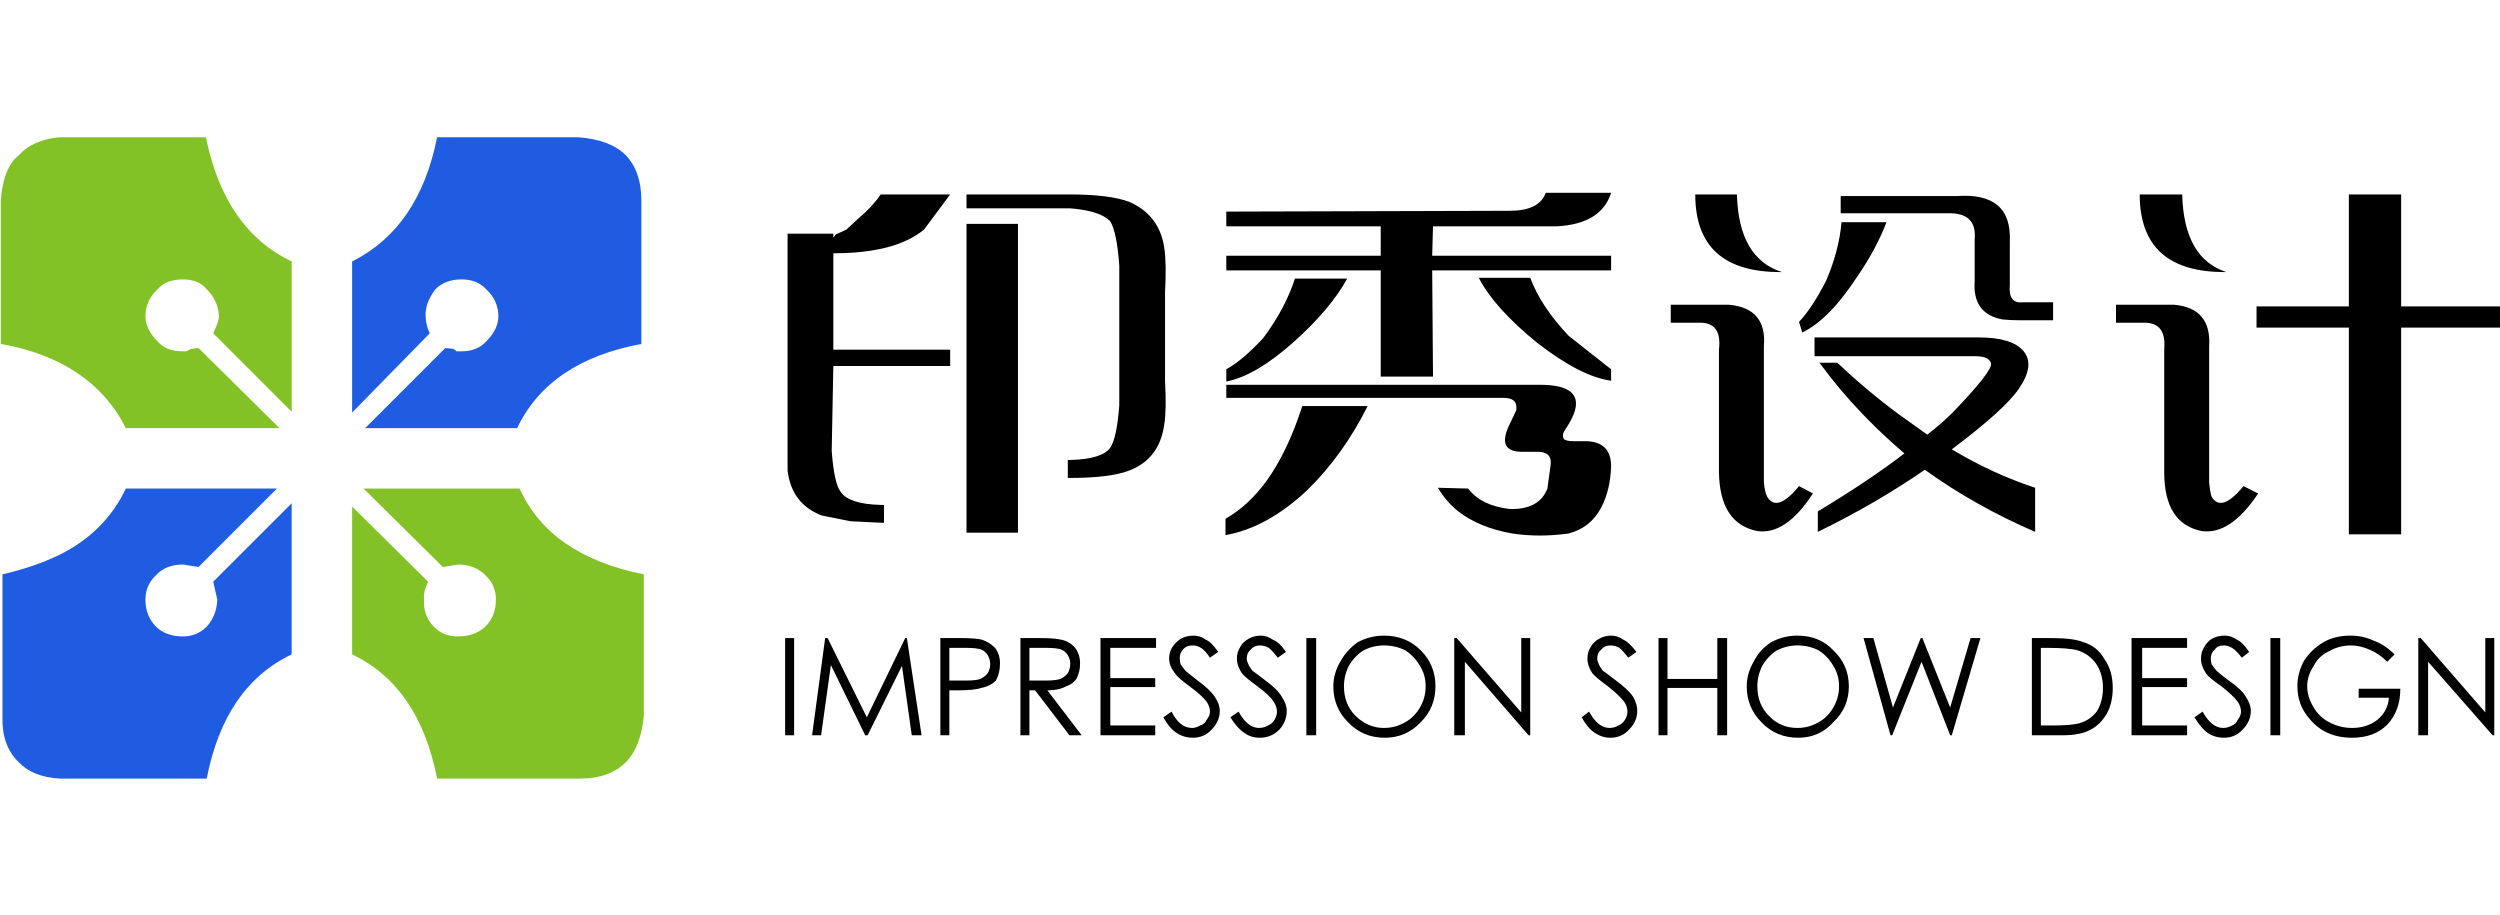
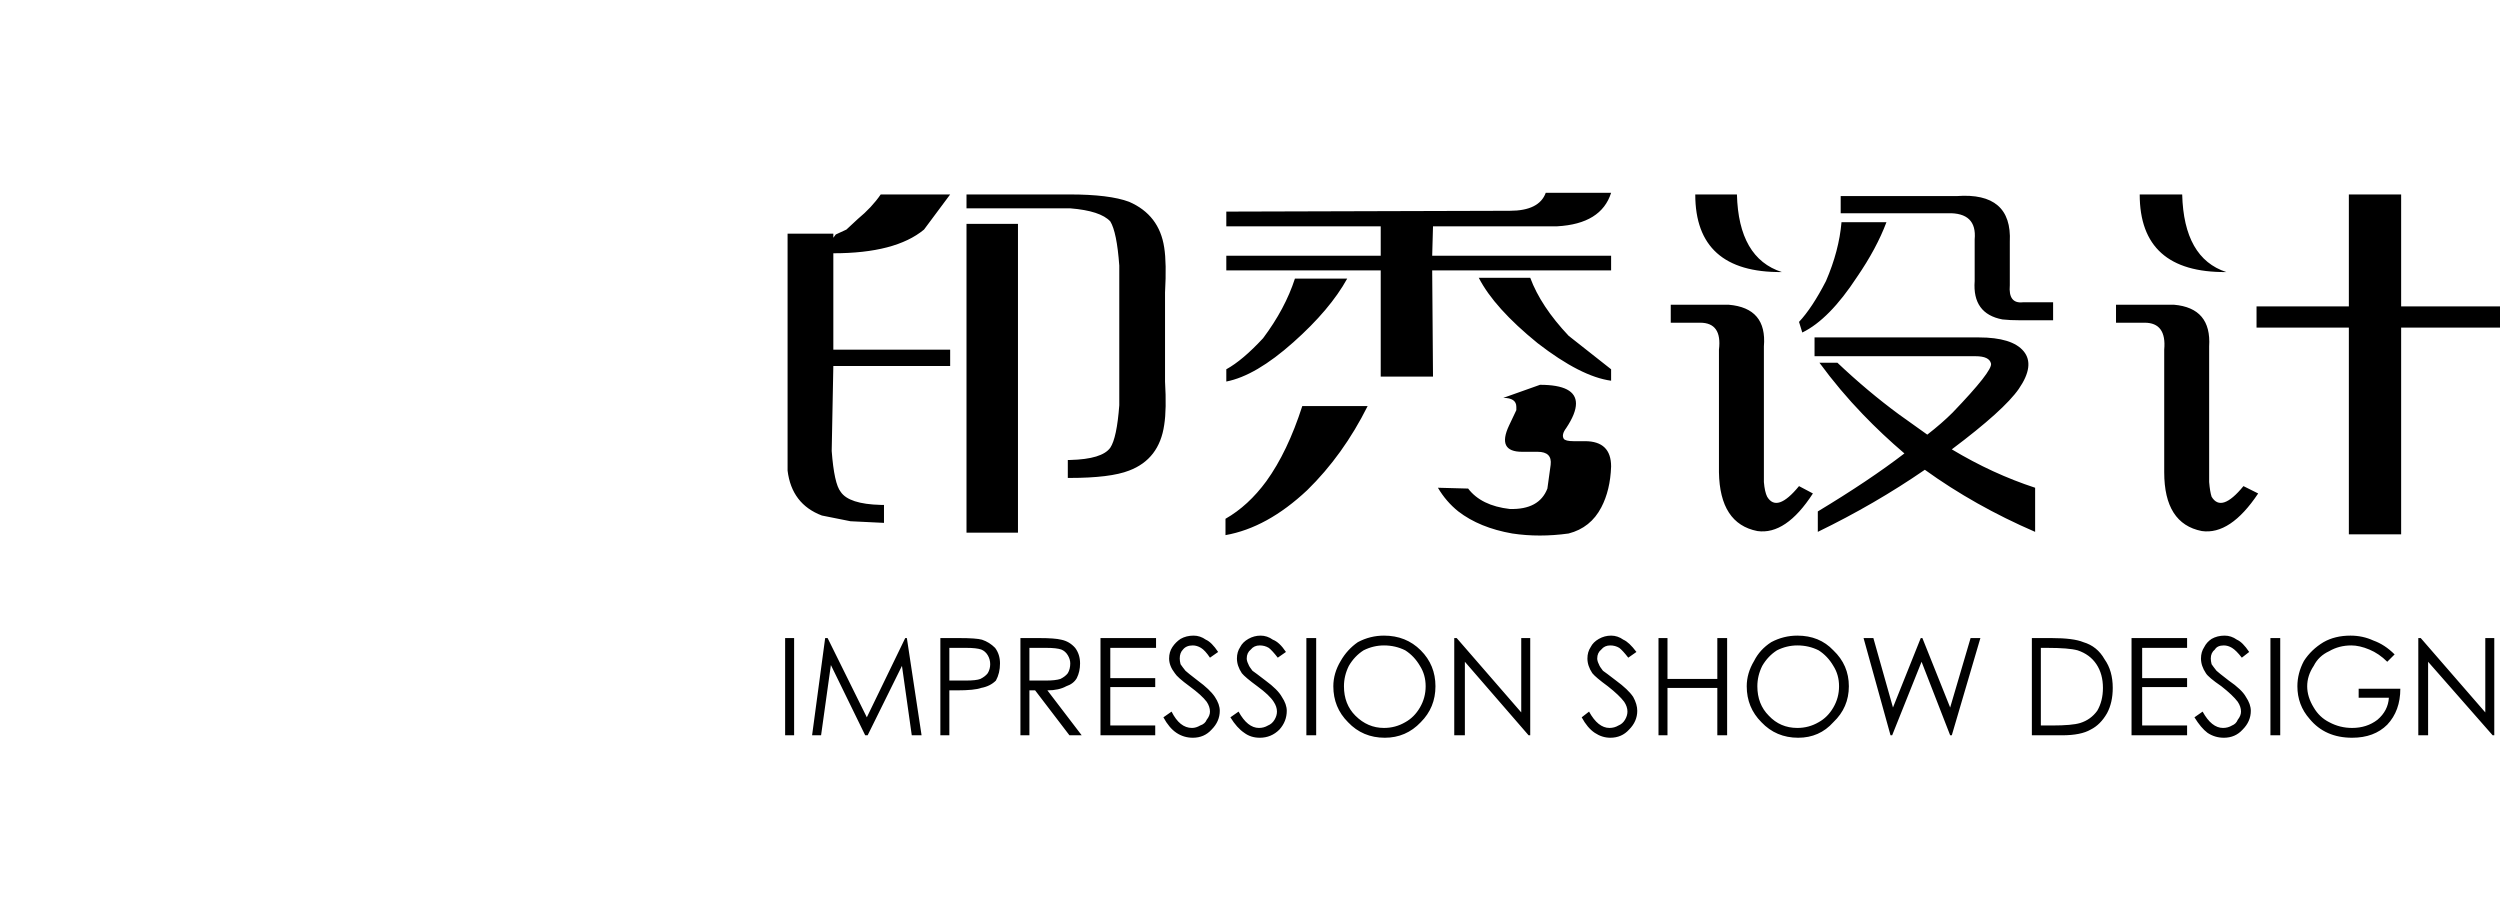
<svg xmlns="http://www.w3.org/2000/svg" xmlns:xlink="http://www.w3.org/1999/xlink" version="1.1" preserveAspectRatio="none" x="0px" y="0px" width="153px" height="56px" viewBox="0 0 153 56">
  <defs>
    <g id="Layer0_0_FILL">
-       <path fill="#83C226" stroke="none" d=" M 39.4 34.05 Q 33.65 32.9 31.8 28.8 L 22.25 28.8 27.1 33.6 28.05 33.45 Q 29.05 33.45 29.7 34.1 30.35 34.7 30.35 35.6 30.35 36.6 29.7 37.25 29.05 37.85 28.05 37.85 27.1 37.85 26.55 37.25 25.9 36.6 25.95 35.6 25.9 35.1 26.2 34.5 L 21.55 29.9 21.55 38.95 Q 25.65 40.9 26.75 46.55 L 35.5 46.55 Q 37.3 46.55 38.3 45.55 39.2 44.65 39.4 42.75 L 39.4 34.05 M 3.9 7.3 Q 3.75 7.3 3.65 7.3 2 7.45 1.15 8.4 0.2 9.15 0.05 11.15 L 0.05 19.95 Q 2.05 20.3 3.65 21.1 6.4 22.5 7.7 25.1 L 17.1 25.1 12.15 20.2 11.7 20.25 11.4 20.4 11.2 20.4 Q 10.15 20.4 9.65 19.8 8.9 19.05 8.9 18.25 8.9 17.3 9.65 16.6 10.15 16 11.2 16 12.15 16 12.65 16.6 13.35 17.3 13.4 18.25 13.4 18.55 13.05 19.3 L 17.85 24.1 17.85 14.9 Q 13.75 12.95 12.6 7.3 L 3.9 7.3 Z" />
-       <path fill="#205CE1" stroke="none" d=" M 11.2 33.45 L 12.15 33.6 16.95 28.8 7.7 28.8 Q 6.45 31.45 3.65 32.85 2.1 33.6 0.15 34.05 L 0.15 42.75 Q 0.1 44.55 1.15 45.55 2 46.45 3.65 46.55 3.75 46.55 3.9 46.55 L 12.65 46.55 Q 13.75 40.9 17.85 38.95 L 17.85 29.7 13.05 34.5 13.3 35.6 Q 13.25 36.6 12.65 37.25 12.05 37.85 11.2 37.85 10.15 37.85 9.55 37.25 8.9 36.6 8.9 35.6 8.9 34.7 9.55 34.1 10.15 33.45 11.2 33.45 M 38.3 8.4 Q 37.35 7.45 35.4 7.3 L 26.75 7.3 Q 25.65 12.85 21.55 14.9 L 21.55 24.15 26.3 19.3 Q 26.05 18.75 26.05 18.25 26 17.45 26.65 16.6 27.25 16 28.25 16 29.2 16 29.75 16.6 30.5 17.3 30.5 18.25 30.5 19.05 29.75 19.8 29.2 20.4 28.25 20.4 L 27.95 20.4 27.75 20.25 27.25 20.2 22.35 25.1 31.65 25.1 Q 33.6 21 39.25 19.95 L 39.25 11.15 Q 39.25 9.4 38.3 8.4 Z" />
-       <path fill="#000000" stroke="none" d=" M 62.3 31.5 L 62.3 12.6 59.15 12.6 59.15 31.5 62.3 31.5 M 73.5 38.55 Q 73.75 38.7 74.05 39.15 L 74.55 38.8 Q 74.15 38.2 73.8 38.05 73.45 37.8 73.05 37.8 72.6 37.8 72.25 38 71.95 38.2 71.75 38.5 71.55 38.8 71.55 39.2 71.55 39.65 71.9 40.1 72.05 40.35 72.8 40.9 73.55 41.45 73.85 41.85 74.05 42.15 74.05 42.45 74.05 42.7 73.85 42.95 73.75 43.2 73.45 43.3 73.2 43.45 72.95 43.45 72.2 43.45 71.7 42.45 L 71.2 42.8 Q 71.55 43.45 72 43.75 72.45 44.05 73 44.05 73.7 44.05 74.15 43.55 74.65 43.05 74.65 42.4 74.65 42 74.35 41.55 74.05 41.1 73.3 40.55 72.65 40.05 72.55 39.95 72.35 39.7 72.25 39.55 72.2 39.35 72.2 39.2 72.2 38.85 72.4 38.65 72.6 38.4 73 38.4 73.25 38.4 73.5 38.55 M 77.15 37.8 Q 76.75 37.8 76.4 38 76.05 38.2 75.9 38.5 75.7 38.8 75.7 39.2 75.7 39.65 76 40.1 76.2 40.35 76.95 40.9 77.7 41.45 77.95 41.85 78.15 42.15 78.15 42.45 78.15 42.7 78 42.95 77.85 43.2 77.6 43.3 77.35 43.45 77.05 43.45 76.35 43.45 75.8 42.45 L 75.3 42.8 Q 75.7 43.45 76.15 43.75 76.55 44.05 77.1 44.05 77.8 44.05 78.3 43.55 78.75 43.05 78.75 42.4 78.75 42 78.45 41.55 78.2 41.1 77.45 40.55 76.8 40.05 76.65 39.95 76.45 39.7 76.4 39.55 76.3 39.35 76.3 39.2 76.3 38.85 76.55 38.65 76.75 38.4 77.1 38.4 77.4 38.4 77.65 38.55 77.85 38.7 78.2 39.15 L 78.7 38.8 Q 78.3 38.2 77.9 38.05 77.55 37.8 77.15 37.8 M 80.55 37.95 L 79.95 37.95 79.95 43.9 80.55 43.9 80.55 37.95 M 65.9 40.4 Q 66.1 40 66.1 39.5 66.1 38.95 65.8 38.55 65.45 38.15 64.95 38.05 64.55 37.95 63.6 37.95 L 62.45 37.95 62.45 43.9 63 43.9 63 41.15 63.35 41.15 65.45 43.9 66.2 43.9 64.1 41.15 Q 64.8 41.15 65.25 40.9 65.7 40.75 65.9 40.4 M 64.05 38.55 Q 64.65 38.55 64.95 38.65 65.2 38.75 65.35 39 65.5 39.25 65.5 39.5 65.5 39.85 65.35 40.1 65.2 40.3 64.9 40.45 64.6 40.55 64 40.55 L 63 40.55 63 38.55 64.05 38.55 M 70.75 38.55 L 70.75 37.95 67.35 37.95 67.35 43.9 70.7 43.9 70.7 43.3 67.95 43.3 67.95 40.95 70.7 40.95 70.7 40.4 67.95 40.4 67.95 38.55 70.75 38.55 M 75 31.65 Q 77.55 31.2 80 28.9 82.2 26.75 83.7 23.75 L 79.7 23.75 Q 78.8 26.55 77.5 28.35 76.4 29.85 75 30.65 L 75 31.65 M 60.1 38.05 Q 59.75 37.95 58.7 37.95 L 57.55 37.95 57.55 43.9 58.1 43.9 58.1 41.15 58.55 41.15 Q 59.65 41.15 60.05 41 60.6 40.9 60.95 40.55 61.2 40.1 61.2 39.5 61.2 38.95 60.9 38.55 60.55 38.2 60.1 38.05 M 60.45 39 Q 60.6 39.25 60.6 39.55 60.6 39.85 60.45 40.1 60.3 40.3 60 40.45 59.75 40.55 59.1 40.55 L 58.1 40.55 58.1 38.55 59.15 38.55 Q 59.75 38.55 60.05 38.65 60.3 38.75 60.45 39 M 50.5 37.95 L 49.7 43.9 50.25 43.9 50.85 39.6 52.95 43.9 53.1 43.9 55.2 39.65 55.8 43.9 56.4 43.9 55.5 37.95 55.4 37.95 53.05 42.8 50.65 37.95 50.5 37.95 M 48.05 37.95 L 48.05 43.9 48.6 43.9 48.6 37.95 48.05 37.95 M 53.9 10.8 Q 53.35 11.6 52.5 12.3 L 51.8 12.95 51.15 13.25 51 13.45 51 13.2 48.2 13.2 48.2 27.7 Q 48.45 29.75 50.3 30.45 L 52.05 30.8 54.1 30.9 54.1 29.8 53.9 29.8 Q 51.95 29.75 51.45 29 51.05 28.5 50.9 26.5 L 51 21.3 58.15 21.3 58.15 20.3 51 20.3 51 14.4 Q 54.8 14.4 56.55 12.95 L 58.15 10.8 53.9 10.8 M 75.05 22.25 Q 76.85 21.9 79.15 19.85 81.4 17.85 82.45 15.95 L 79.25 15.95 Q 78.65 17.8 77.3 19.6 76.05 20.95 75.05 21.5 L 75.05 22.25 M 69.1 11.25 Q 67.9 10.8 65.45 10.8 L 59.15 10.8 59.15 11.65 65.5 11.65 Q 67.35 11.8 67.95 12.45 68.35 13.1 68.5 15.15 L 68.5 23.7 Q 68.35 25.7 67.95 26.3 67.45 27 65.5 27.05 L 65.35 27.05 65.35 28.15 65.45 28.15 Q 67.95 28.15 69.1 27.7 70.95 27 71.25 24.9 71.4 23.95 71.3 22.25 L 71.3 16.8 Q 71.4 15 71.25 14.05 70.95 12.05 69.1 11.25 M 121.2 37.95 L 120.6 37.95 119.35 42.2 117.65 37.95 117.55 37.95 115.85 42.2 114.65 37.95 114.05 37.95 115.7 43.9 115.8 43.9 117.6 39.4 119.35 43.9 119.45 43.9 121.2 37.95 M 102.05 41 L 105.1 41 105.1 43.9 105.7 43.9 105.7 37.95 105.1 37.95 105.1 40.45 102.05 40.45 102.05 37.95 101.5 37.95 101.5 43.9 102.05 43.9 102.05 41 M 108.4 38.2 Q 107.7 38.65 107.35 39.35 106.9 40.1 106.9 40.9 106.9 42.2 107.8 43.1 108.7 44.05 110.05 44.05 111.35 44.05 112.2 43.1 113.15 42.2 113.15 40.9 113.15 39.6 112.2 38.7 111.35 37.8 110 37.8 109.15 37.8 108.4 38.2 M 110 38.4 Q 110.7 38.4 111.3 38.7 111.85 39.05 112.2 39.65 112.55 40.2 112.55 40.9 112.55 41.6 112.2 42.2 111.85 42.8 111.3 43.1 110.7 43.45 110 43.45 108.95 43.45 108.25 42.7 107.55 42 107.55 40.9 107.55 40.25 107.85 39.65 108.2 39.05 108.75 38.7 109.35 38.4 110 38.4 M 100.15 38.8 Q 99.7 38.2 99.35 38.05 99 37.8 98.6 37.8 98.2 37.8 97.85 38 97.5 38.2 97.35 38.5 97.15 38.8 97.15 39.2 97.15 39.65 97.45 40.1 97.65 40.35 98.4 40.9 99.1 41.45 99.4 41.85 99.6 42.15 99.6 42.45 99.6 42.7 99.45 42.95 99.3 43.2 99.05 43.3 98.8 43.45 98.5 43.45 97.8 43.45 97.25 42.45 L 96.8 42.8 Q 97.15 43.45 97.6 43.75 98.05 44.05 98.55 44.05 99.25 44.05 99.7 43.55 100.2 43.05 100.2 42.4 100.2 42 99.95 41.55 99.65 41.1 98.9 40.55 98.25 40.05 98.1 39.95 97.9 39.7 97.85 39.55 97.75 39.35 97.75 39.2 97.75 38.85 98 38.65 98.2 38.4 98.55 38.4 98.85 38.4 99.1 38.55 99.3 38.7 99.65 39.15 L 100.15 38.8 M 86.95 43.1 Q 87.85 42.2 87.85 40.9 87.85 39.6 86.95 38.7 86.05 37.8 84.7 37.8 83.85 37.8 83.1 38.2 82.45 38.65 82.05 39.35 81.6 40.1 81.6 40.9 81.6 42.2 82.5 43.1 83.4 44.05 84.75 44.05 86.05 44.05 86.95 43.1 M 87.25 40.9 Q 87.25 41.6 86.9 42.2 86.55 42.8 86 43.1 85.4 43.45 84.7 43.45 83.7 43.45 82.95 42.7 82.25 42 82.25 40.9 82.25 40.25 82.55 39.65 82.9 39.05 83.45 38.7 84.05 38.4 84.7 38.4 85.4 38.4 86 38.7 86.55 39.05 86.9 39.65 87.25 40.2 87.25 40.9 M 89.15 37.95 L 89 37.95 89 43.9 89.65 43.9 89.65 39.4 93.55 43.9 93.65 43.9 93.65 37.95 93.1 37.95 93.1 42.5 89.15 37.95 M 96 19.45 Q 94.3 17.65 93.65 15.9 L 90.5 15.9 Q 91.45 17.75 94.1 19.9 96.75 21.95 98.6 22.2 L 98.6 21.5 96 19.45 M 92 23.25 Q 92.8 23.25 92.8 23.8 L 92.8 24 92.35 24.95 Q 91.6 26.55 93.15 26.55 L 94.1 26.55 Q 95 26.55 94.9 27.35 L 94.7 28.8 Q 94.2 30.1 92.4 30.05 90.65 29.85 89.85 28.8 L 88 28.75 Q 88.5 29.6 89.25 30.2 90.55 31.2 92.55 31.55 94.2 31.8 96 31.55 97.35 31.2 98 29.95 98.55 28.9 98.6 27.45 98.6 25.9 97 25.9 L 96.3 25.9 Q 95.8 25.9 95.7 25.75 95.55 25.5 95.85 25.1 96.45 24.2 96.45 23.6 96.45 22.45 94.25 22.45 L 75.05 22.45 75.05 23.25 92 23.25 M 98.6 10.7 L 94.6 10.7 Q 94.2 11.8 92.4 11.8 L 75.05 11.85 75.05 12.75 84.5 12.75 84.5 14.55 75.05 14.55 75.05 15.45 84.5 15.45 84.5 21.95 87.7 21.95 87.65 15.45 98.6 15.45 98.6 14.55 87.65 14.55 87.7 12.75 95.3 12.75 Q 98 12.6 98.6 10.7 M 110.1 18.6 L 110.3 19.25 Q 111.95 18.45 113.65 15.85 114.85 14.1 115.45 12.5 L 112.7 12.5 Q 112.55 14.25 111.75 16.1 110.9 17.75 110.1 18.6 M 102.25 18.65 L 104.05 18.65 Q 105.4 18.65 105.2 20.3 L 105.2 27.8 Q 105.25 30.95 107.55 31.4 109.3 31.65 110.95 29.1 L 110.1 28.65 Q 108.75 30.3 108.15 29.3 108 29 107.95 28.4 L 107.95 20.1 Q 108.15 17.75 105.8 17.55 L 102.25 17.55 102.25 18.65 M 106.3 10.8 L 103.75 10.8 Q 103.75 15.6 109.05 15.55 106.4 14.7 106.3 10.8 M 148.15 37.95 L 148 37.95 148 43.9 148.6 43.9 148.6 39.4 152.55 43.9 152.65 43.9 152.65 37.95 152.1 37.95 152.1 42.5 148.15 37.95 M 139.55 37.95 L 138.95 37.95 138.95 43.9 139.55 43.9 139.55 37.95 M 140.6 40.9 Q 140.6 42.05 141.35 42.9 142.3 44.05 143.95 44.05 145.3 44.05 146.1 43.25 146.9 42.4 146.9 41.05 L 144.35 41.05 144.35 41.6 146.2 41.6 Q 146.15 42.4 145.5 42.95 144.85 43.45 143.95 43.45 143.2 43.45 142.55 43.1 141.95 42.8 141.6 42.2 141.2 41.55 141.2 40.9 141.2 40.25 141.6 39.65 141.9 39.05 142.55 38.75 143.15 38.4 143.9 38.4 144.4 38.4 145 38.65 145.6 38.9 146.1 39.4 L 146.55 38.95 Q 145.95 38.35 145.25 38.1 144.6 37.8 143.85 37.8 142.9 37.8 142.2 38.2 141.45 38.65 141 39.35 140.6 40.1 140.6 40.9 M 137.2 39.15 L 137.65 38.8 Q 137.25 38.2 136.9 38.05 136.55 37.8 136.15 37.8 135.7 37.8 135.35 38 135.05 38.2 134.9 38.5 134.7 38.8 134.7 39.2 134.7 39.65 135 40.1 135.15 40.35 135.95 40.9 136.65 41.45 136.95 41.85 137.15 42.15 137.15 42.45 137.15 42.7 136.95 42.95 136.85 43.2 136.6 43.3 136.35 43.45 136.05 43.45 135.35 43.45 134.8 42.45 L 134.3 42.8 Q 134.7 43.45 135.1 43.75 135.55 44.05 136.1 44.05 136.8 44.05 137.25 43.55 137.75 43.05 137.75 42.4 137.75 42 137.45 41.55 137.2 41.1 136.4 40.55 135.75 40.05 135.65 39.95 135.45 39.7 135.35 39.55 135.3 39.35 135.3 39.2 135.3 38.85 135.55 38.65 135.7 38.4 136.1 38.4 136.35 38.4 136.6 38.55 136.85 38.7 137.2 39.15 M 131.1 43.3 L 131.1 40.95 133.85 40.95 133.85 40.4 131.1 40.4 131.1 38.55 133.85 38.55 133.85 37.95 130.45 37.95 130.45 43.9 133.85 43.9 133.85 43.3 131.1 43.3 M 128.8 39.25 Q 128.35 38.45 127.5 38.2 126.9 37.95 125.55 37.95 L 124.35 37.95 124.35 43.9 126.2 43.9 Q 127.35 43.9 127.95 43.55 128.55 43.25 128.95 42.55 129.3 41.9 129.3 41 129.3 39.95 128.8 39.25 M 127.15 38.7 Q 127.9 38.95 128.3 39.55 128.7 40.15 128.7 41 128.7 41.8 128.35 42.4 127.95 42.95 127.3 43.15 126.8 43.3 125.6 43.3 L 124.9 43.3 124.9 38.55 125.3 38.55 Q 126.6 38.55 127.15 38.7 M 130.95 10.8 Q 130.95 15.6 136.25 15.55 133.65 14.7 133.55 10.8 L 130.95 10.8 M 129.5 18.65 L 131.25 18.65 Q 132.6 18.65 132.45 20.3 L 132.45 27.8 Q 132.45 30.95 134.75 31.4 136.5 31.65 138.2 29.1 L 137.3 28.65 Q 135.95 30.3 135.35 29.3 135.25 29 135.2 28.4 L 135.2 20.1 Q 135.35 17.75 133.05 17.55 L 129.5 17.55 129.5 18.65 M 123.55 22.7 Q 124.55 21.25 123.85 20.4 123.15 19.55 121.1 19.55 L 111.05 19.55 111.05 20.7 120.9 20.7 Q 121.75 20.7 121.85 21.15 121.95 21.6 119.5 24.15 118.85 24.8 117.95 25.5 117.1 24.9 116.2 24.25 114.3 22.85 112.45 21.1 L 111.35 21.1 Q 112.6 22.8 114 24.25 115.2 25.5 116.55 26.65 114.4 28.3 111.25 30.2 L 111.25 31.45 Q 114.75 29.75 117.8 27.65 120.85 29.85 124.55 31.45 L 124.55 28.75 Q 121.95 27.9 119.45 26.4 122.65 24 123.55 22.7 M 125.65 18.5 L 125.65 17.4 123.8 17.4 Q 122.9 17.5 123 16.35 L 123 13.7 Q 123.15 10.65 119.75 10.9 L 112.65 10.9 112.65 11.95 119.2 11.95 Q 121 11.9 120.85 13.55 L 120.85 16.1 Q 120.7 18.1 122.55 18.45 123 18.5 123.6 18.5 L 125.65 18.5 M 146.95 10.8 L 143.75 10.8 143.75 17.65 138.1 17.65 138.1 18.95 143.75 18.95 143.75 31.6 146.95 31.6 146.95 18.95 153 18.95 153 17.65 146.95 17.65 146.95 10.8 Z" />
+       <path fill="#000000" stroke="none" d=" M 62.3 31.5 L 62.3 12.6 59.15 12.6 59.15 31.5 62.3 31.5 M 73.5 38.55 Q 73.75 38.7 74.05 39.15 L 74.55 38.8 Q 74.15 38.2 73.8 38.05 73.45 37.8 73.05 37.8 72.6 37.8 72.25 38 71.95 38.2 71.75 38.5 71.55 38.8 71.55 39.2 71.55 39.65 71.9 40.1 72.05 40.35 72.8 40.9 73.55 41.45 73.85 41.85 74.05 42.15 74.05 42.45 74.05 42.7 73.85 42.95 73.75 43.2 73.45 43.3 73.2 43.45 72.95 43.45 72.2 43.45 71.7 42.45 L 71.2 42.8 Q 71.55 43.45 72 43.75 72.45 44.05 73 44.05 73.7 44.05 74.15 43.55 74.65 43.05 74.65 42.4 74.65 42 74.35 41.55 74.05 41.1 73.3 40.55 72.65 40.05 72.55 39.95 72.35 39.7 72.25 39.55 72.2 39.35 72.2 39.2 72.2 38.85 72.4 38.65 72.6 38.4 73 38.4 73.25 38.4 73.5 38.55 M 77.15 37.8 Q 76.75 37.8 76.4 38 76.05 38.2 75.9 38.5 75.7 38.8 75.7 39.2 75.7 39.65 76 40.1 76.2 40.35 76.95 40.9 77.7 41.45 77.95 41.85 78.15 42.15 78.15 42.45 78.15 42.7 78 42.95 77.85 43.2 77.6 43.3 77.35 43.45 77.05 43.45 76.35 43.45 75.8 42.45 L 75.3 42.8 Q 75.7 43.45 76.15 43.75 76.55 44.05 77.1 44.05 77.8 44.05 78.3 43.55 78.75 43.05 78.75 42.4 78.75 42 78.45 41.55 78.2 41.1 77.45 40.55 76.8 40.05 76.65 39.95 76.45 39.7 76.4 39.55 76.3 39.35 76.3 39.2 76.3 38.85 76.55 38.65 76.75 38.4 77.1 38.4 77.4 38.4 77.65 38.55 77.85 38.7 78.2 39.15 L 78.7 38.8 Q 78.3 38.2 77.9 38.05 77.55 37.8 77.15 37.8 M 80.55 37.95 L 79.95 37.95 79.95 43.9 80.55 43.9 80.55 37.95 M 65.9 40.4 Q 66.1 40 66.1 39.5 66.1 38.95 65.8 38.55 65.45 38.15 64.95 38.05 64.55 37.95 63.6 37.95 L 62.45 37.95 62.45 43.9 63 43.9 63 41.15 63.35 41.15 65.45 43.9 66.2 43.9 64.1 41.15 Q 64.8 41.15 65.25 40.9 65.7 40.75 65.9 40.4 M 64.05 38.55 Q 64.65 38.55 64.95 38.65 65.2 38.75 65.35 39 65.5 39.25 65.5 39.5 65.5 39.85 65.35 40.1 65.2 40.3 64.9 40.45 64.6 40.55 64 40.55 L 63 40.55 63 38.55 64.05 38.55 M 70.75 38.55 L 70.75 37.95 67.35 37.95 67.35 43.9 70.7 43.9 70.7 43.3 67.95 43.3 67.95 40.95 70.7 40.95 70.7 40.4 67.95 40.4 67.95 38.55 70.75 38.55 M 75 31.65 Q 77.55 31.2 80 28.9 82.2 26.75 83.7 23.75 L 79.7 23.75 Q 78.8 26.55 77.5 28.35 76.4 29.85 75 30.65 L 75 31.65 M 60.1 38.05 Q 59.75 37.95 58.7 37.95 L 57.55 37.95 57.55 43.9 58.1 43.9 58.1 41.15 58.55 41.15 Q 59.65 41.15 60.05 41 60.6 40.9 60.95 40.55 61.2 40.1 61.2 39.5 61.2 38.95 60.9 38.55 60.55 38.2 60.1 38.05 M 60.45 39 Q 60.6 39.25 60.6 39.55 60.6 39.85 60.45 40.1 60.3 40.3 60 40.45 59.75 40.55 59.1 40.55 L 58.1 40.55 58.1 38.55 59.15 38.55 Q 59.75 38.55 60.05 38.65 60.3 38.75 60.45 39 M 50.5 37.95 L 49.7 43.9 50.25 43.9 50.85 39.6 52.95 43.9 53.1 43.9 55.2 39.65 55.8 43.9 56.4 43.9 55.5 37.95 55.4 37.95 53.05 42.8 50.65 37.95 50.5 37.95 M 48.05 37.95 L 48.05 43.9 48.6 43.9 48.6 37.95 48.05 37.95 M 53.9 10.8 Q 53.35 11.6 52.5 12.3 L 51.8 12.95 51.15 13.25 51 13.45 51 13.2 48.2 13.2 48.2 27.7 Q 48.45 29.75 50.3 30.45 L 52.05 30.8 54.1 30.9 54.1 29.8 53.9 29.8 Q 51.95 29.75 51.45 29 51.05 28.5 50.9 26.5 L 51 21.3 58.15 21.3 58.15 20.3 51 20.3 51 14.4 Q 54.8 14.4 56.55 12.95 L 58.15 10.8 53.9 10.8 M 75.05 22.25 Q 76.85 21.9 79.15 19.85 81.4 17.85 82.45 15.95 L 79.25 15.95 Q 78.65 17.8 77.3 19.6 76.05 20.95 75.05 21.5 L 75.05 22.25 M 69.1 11.25 Q 67.9 10.8 65.45 10.8 L 59.15 10.8 59.15 11.65 65.5 11.65 Q 67.35 11.8 67.95 12.45 68.35 13.1 68.5 15.15 L 68.5 23.7 Q 68.35 25.7 67.95 26.3 67.45 27 65.5 27.05 L 65.35 27.05 65.35 28.15 65.45 28.15 Q 67.95 28.15 69.1 27.7 70.95 27 71.25 24.9 71.4 23.95 71.3 22.25 L 71.3 16.8 Q 71.4 15 71.25 14.05 70.95 12.05 69.1 11.25 M 121.2 37.95 L 120.6 37.95 119.35 42.2 117.65 37.95 117.55 37.95 115.85 42.2 114.65 37.95 114.05 37.95 115.7 43.9 115.8 43.9 117.6 39.4 119.35 43.9 119.45 43.9 121.2 37.95 M 102.05 41 L 105.1 41 105.1 43.9 105.7 43.9 105.7 37.95 105.1 37.95 105.1 40.45 102.05 40.45 102.05 37.95 101.5 37.95 101.5 43.9 102.05 43.9 102.05 41 M 108.4 38.2 Q 107.7 38.65 107.35 39.35 106.9 40.1 106.9 40.9 106.9 42.2 107.8 43.1 108.7 44.05 110.05 44.05 111.35 44.05 112.2 43.1 113.15 42.2 113.15 40.9 113.15 39.6 112.2 38.7 111.35 37.8 110 37.8 109.15 37.8 108.4 38.2 M 110 38.4 Q 110.7 38.4 111.3 38.7 111.85 39.05 112.2 39.65 112.55 40.2 112.55 40.9 112.55 41.6 112.2 42.2 111.85 42.8 111.3 43.1 110.7 43.45 110 43.45 108.95 43.45 108.25 42.7 107.55 42 107.55 40.9 107.55 40.25 107.85 39.65 108.2 39.05 108.75 38.7 109.35 38.4 110 38.4 M 100.15 38.8 Q 99.7 38.2 99.35 38.05 99 37.8 98.6 37.8 98.2 37.8 97.85 38 97.5 38.2 97.35 38.5 97.15 38.8 97.15 39.2 97.15 39.65 97.45 40.1 97.65 40.35 98.4 40.9 99.1 41.45 99.4 41.85 99.6 42.15 99.6 42.45 99.6 42.7 99.45 42.95 99.3 43.2 99.05 43.3 98.8 43.45 98.5 43.45 97.8 43.45 97.25 42.45 L 96.8 42.8 Q 97.15 43.45 97.6 43.75 98.05 44.05 98.55 44.05 99.25 44.05 99.7 43.55 100.2 43.05 100.2 42.4 100.2 42 99.95 41.55 99.65 41.1 98.9 40.55 98.25 40.05 98.1 39.95 97.9 39.7 97.85 39.55 97.75 39.35 97.75 39.2 97.75 38.85 98 38.65 98.2 38.4 98.55 38.4 98.85 38.4 99.1 38.55 99.3 38.7 99.65 39.15 L 100.15 38.8 M 86.95 43.1 Q 87.85 42.2 87.85 40.9 87.85 39.6 86.95 38.7 86.05 37.8 84.7 37.8 83.85 37.8 83.1 38.2 82.45 38.65 82.05 39.35 81.6 40.1 81.6 40.9 81.6 42.2 82.5 43.1 83.4 44.05 84.75 44.05 86.05 44.05 86.95 43.1 M 87.25 40.9 Q 87.25 41.6 86.9 42.2 86.55 42.8 86 43.1 85.4 43.45 84.7 43.45 83.7 43.45 82.95 42.7 82.25 42 82.25 40.9 82.25 40.25 82.55 39.65 82.9 39.05 83.45 38.7 84.05 38.4 84.7 38.4 85.4 38.4 86 38.7 86.55 39.05 86.9 39.65 87.25 40.2 87.25 40.9 M 89.15 37.95 L 89 37.95 89 43.9 89.65 43.9 89.65 39.4 93.55 43.9 93.65 43.9 93.65 37.95 93.1 37.95 93.1 42.5 89.15 37.95 M 96 19.45 Q 94.3 17.65 93.65 15.9 L 90.5 15.9 Q 91.45 17.75 94.1 19.9 96.75 21.95 98.6 22.2 L 98.6 21.5 96 19.45 M 92 23.25 Q 92.8 23.25 92.8 23.8 L 92.8 24 92.35 24.95 Q 91.6 26.55 93.15 26.55 L 94.1 26.55 Q 95 26.55 94.9 27.35 L 94.7 28.8 Q 94.2 30.1 92.4 30.05 90.65 29.85 89.85 28.8 L 88 28.75 Q 88.5 29.6 89.25 30.2 90.55 31.2 92.55 31.55 94.2 31.8 96 31.55 97.35 31.2 98 29.95 98.55 28.9 98.6 27.45 98.6 25.9 97 25.9 L 96.3 25.9 Q 95.8 25.9 95.7 25.75 95.55 25.5 95.85 25.1 96.45 24.2 96.45 23.6 96.45 22.45 94.25 22.45 M 98.6 10.7 L 94.6 10.7 Q 94.2 11.8 92.4 11.8 L 75.05 11.85 75.05 12.75 84.5 12.75 84.5 14.55 75.05 14.55 75.05 15.45 84.5 15.45 84.5 21.95 87.7 21.95 87.65 15.45 98.6 15.45 98.6 14.55 87.65 14.55 87.7 12.75 95.3 12.75 Q 98 12.6 98.6 10.7 M 110.1 18.6 L 110.3 19.25 Q 111.95 18.45 113.65 15.85 114.85 14.1 115.45 12.5 L 112.7 12.5 Q 112.55 14.25 111.75 16.1 110.9 17.75 110.1 18.6 M 102.25 18.65 L 104.05 18.65 Q 105.4 18.65 105.2 20.3 L 105.2 27.8 Q 105.25 30.95 107.55 31.4 109.3 31.65 110.95 29.1 L 110.1 28.65 Q 108.75 30.3 108.15 29.3 108 29 107.95 28.4 L 107.95 20.1 Q 108.15 17.75 105.8 17.55 L 102.25 17.55 102.25 18.65 M 106.3 10.8 L 103.75 10.8 Q 103.75 15.6 109.05 15.55 106.4 14.7 106.3 10.8 M 148.15 37.95 L 148 37.95 148 43.9 148.6 43.9 148.6 39.4 152.55 43.9 152.65 43.9 152.65 37.95 152.1 37.95 152.1 42.5 148.15 37.95 M 139.55 37.95 L 138.95 37.95 138.95 43.9 139.55 43.9 139.55 37.95 M 140.6 40.9 Q 140.6 42.05 141.35 42.9 142.3 44.05 143.95 44.05 145.3 44.05 146.1 43.25 146.9 42.4 146.9 41.05 L 144.35 41.05 144.35 41.6 146.2 41.6 Q 146.15 42.4 145.5 42.95 144.85 43.45 143.95 43.45 143.2 43.45 142.55 43.1 141.95 42.8 141.6 42.2 141.2 41.55 141.2 40.9 141.2 40.25 141.6 39.65 141.9 39.05 142.55 38.75 143.15 38.4 143.9 38.4 144.4 38.4 145 38.65 145.6 38.9 146.1 39.4 L 146.55 38.95 Q 145.95 38.35 145.25 38.1 144.6 37.8 143.85 37.8 142.9 37.8 142.2 38.2 141.45 38.65 141 39.35 140.6 40.1 140.6 40.9 M 137.2 39.15 L 137.65 38.8 Q 137.25 38.2 136.9 38.05 136.55 37.8 136.15 37.8 135.7 37.8 135.35 38 135.05 38.2 134.9 38.5 134.7 38.8 134.7 39.2 134.7 39.65 135 40.1 135.15 40.35 135.95 40.9 136.65 41.45 136.95 41.85 137.15 42.15 137.15 42.45 137.15 42.7 136.95 42.95 136.85 43.2 136.6 43.3 136.35 43.45 136.05 43.45 135.35 43.45 134.8 42.45 L 134.3 42.8 Q 134.7 43.45 135.1 43.75 135.55 44.05 136.1 44.05 136.8 44.05 137.25 43.55 137.75 43.05 137.75 42.4 137.75 42 137.45 41.55 137.2 41.1 136.4 40.55 135.75 40.05 135.65 39.95 135.45 39.7 135.35 39.55 135.3 39.35 135.3 39.2 135.3 38.85 135.55 38.65 135.7 38.4 136.1 38.4 136.35 38.4 136.6 38.55 136.85 38.7 137.2 39.15 M 131.1 43.3 L 131.1 40.95 133.85 40.95 133.85 40.4 131.1 40.4 131.1 38.55 133.85 38.55 133.85 37.95 130.45 37.95 130.45 43.9 133.85 43.9 133.85 43.3 131.1 43.3 M 128.8 39.25 Q 128.35 38.45 127.5 38.2 126.9 37.95 125.55 37.95 L 124.35 37.95 124.35 43.9 126.2 43.9 Q 127.35 43.9 127.95 43.55 128.55 43.25 128.95 42.55 129.3 41.9 129.3 41 129.3 39.95 128.8 39.25 M 127.15 38.7 Q 127.9 38.95 128.3 39.55 128.7 40.15 128.7 41 128.7 41.8 128.35 42.4 127.95 42.95 127.3 43.15 126.8 43.3 125.6 43.3 L 124.9 43.3 124.9 38.55 125.3 38.55 Q 126.6 38.55 127.15 38.7 M 130.95 10.8 Q 130.95 15.6 136.25 15.55 133.65 14.7 133.55 10.8 L 130.95 10.8 M 129.5 18.65 L 131.25 18.65 Q 132.6 18.65 132.45 20.3 L 132.45 27.8 Q 132.45 30.95 134.75 31.4 136.5 31.65 138.2 29.1 L 137.3 28.65 Q 135.95 30.3 135.35 29.3 135.25 29 135.2 28.4 L 135.2 20.1 Q 135.35 17.75 133.05 17.55 L 129.5 17.55 129.5 18.65 M 123.55 22.7 Q 124.55 21.25 123.85 20.4 123.15 19.55 121.1 19.55 L 111.05 19.55 111.05 20.7 120.9 20.7 Q 121.75 20.7 121.85 21.15 121.95 21.6 119.5 24.15 118.85 24.8 117.95 25.5 117.1 24.9 116.2 24.25 114.3 22.85 112.45 21.1 L 111.35 21.1 Q 112.6 22.8 114 24.25 115.2 25.5 116.55 26.65 114.4 28.3 111.25 30.2 L 111.25 31.45 Q 114.75 29.75 117.8 27.65 120.85 29.85 124.55 31.45 L 124.55 28.75 Q 121.95 27.9 119.45 26.4 122.65 24 123.55 22.7 M 125.65 18.5 L 125.65 17.4 123.8 17.4 Q 122.9 17.5 123 16.35 L 123 13.7 Q 123.15 10.65 119.75 10.9 L 112.65 10.9 112.65 11.95 119.2 11.95 Q 121 11.9 120.85 13.55 L 120.85 16.1 Q 120.7 18.1 122.55 18.45 123 18.5 123.6 18.5 L 125.65 18.5 M 146.95 10.8 L 143.75 10.8 143.75 17.65 138.1 17.65 138.1 18.95 143.75 18.95 143.75 31.6 146.95 31.6 146.95 18.95 153 18.95 153 17.65 146.95 17.65 146.95 10.8 Z" />
    </g>
  </defs>
  <g transform="matrix( 1, 0, 0, 1, 0,1.1) ">
    <use xlink:href="#Layer0_0_FILL" />
  </g>
</svg>